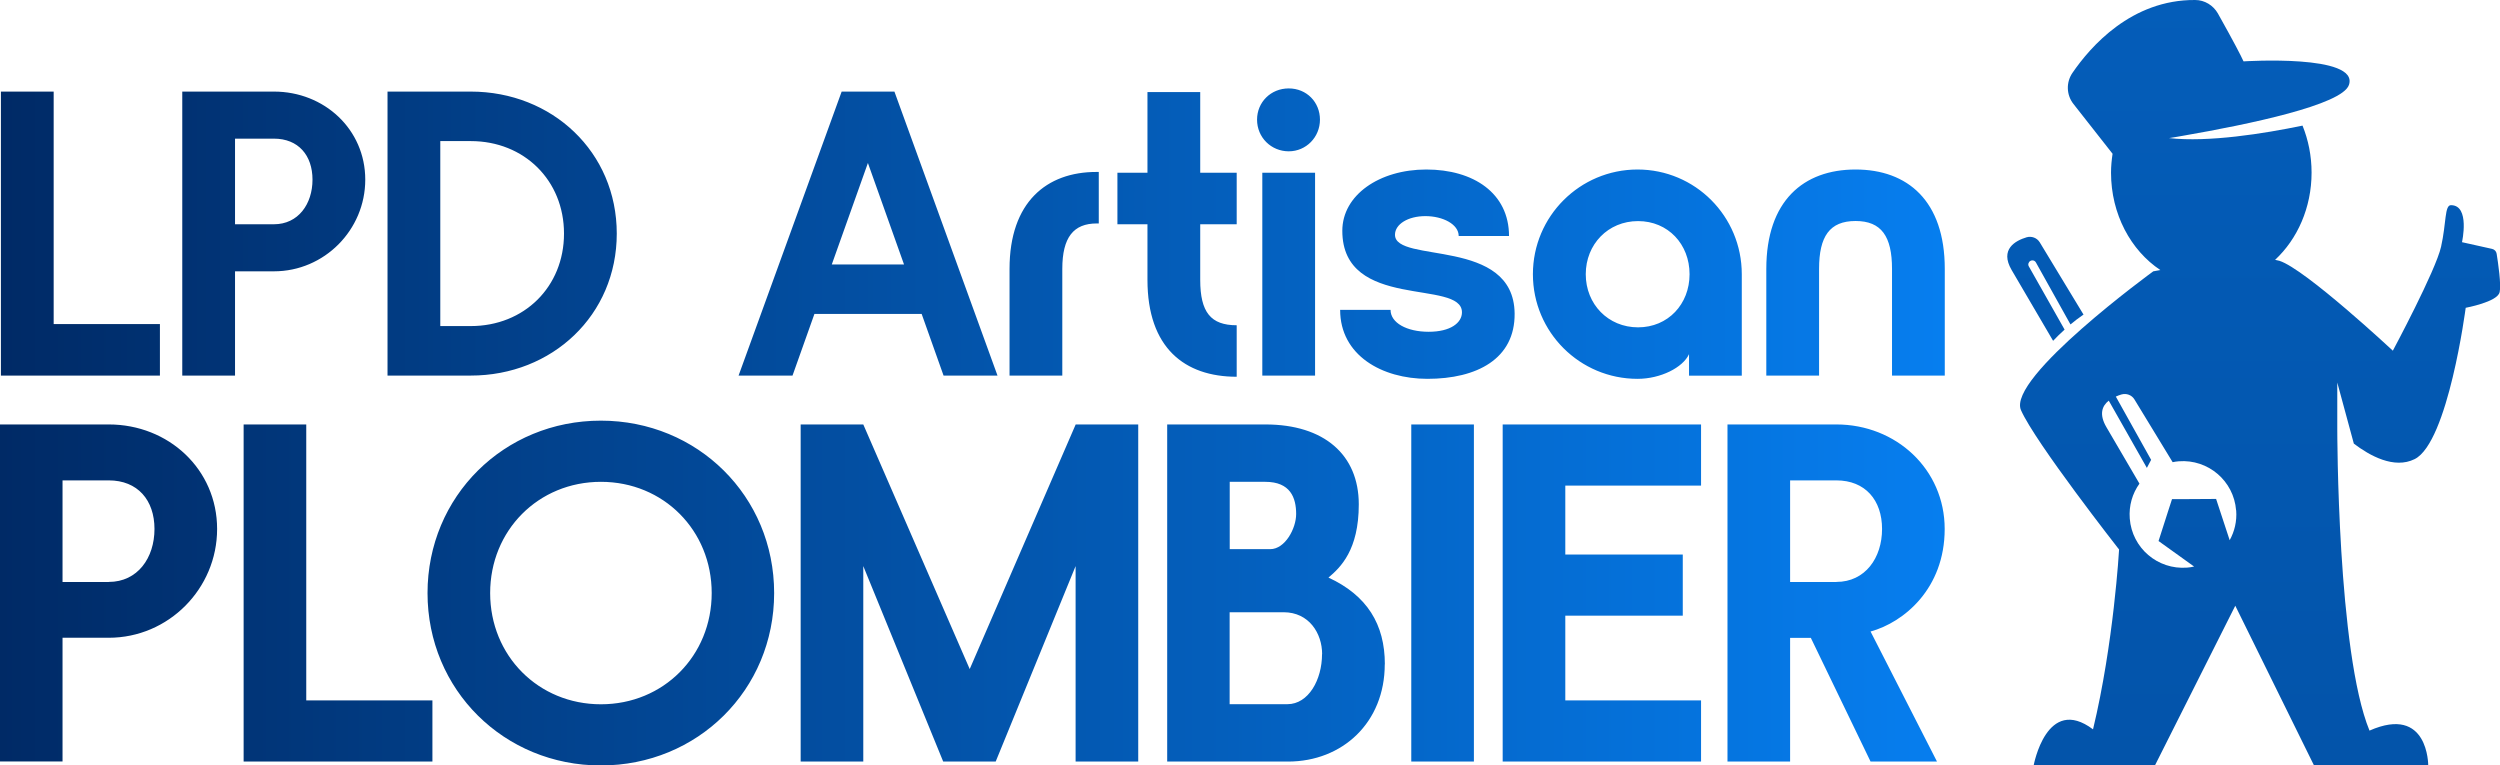
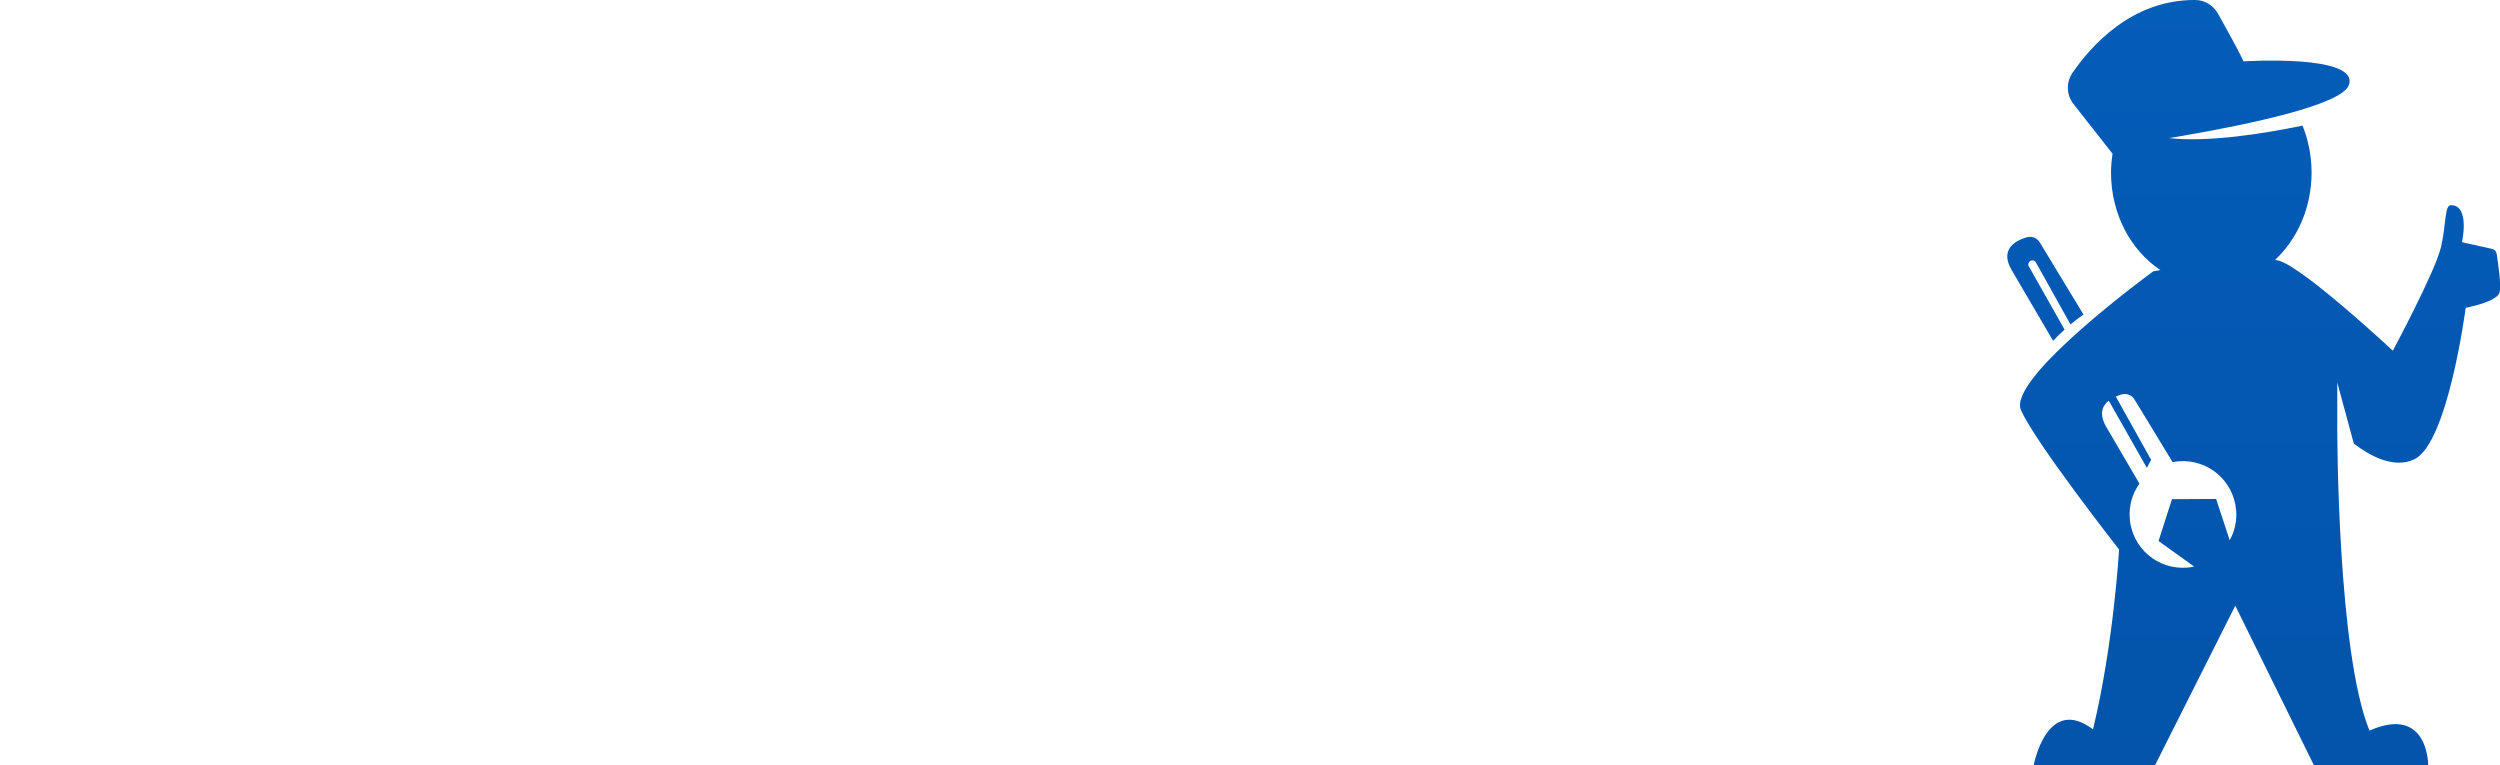
<svg xmlns="http://www.w3.org/2000/svg" xmlns:xlink="http://www.w3.org/1999/xlink" id="Calque_2" data-name="Calque 2" viewBox="0 0 276.24 84.57">
  <defs>
    <style>      .cls-1 {        fill: url(#Dégradé_sans_nom_4);      }      .cls-1, .cls-2 {        stroke-width: 0px;      }      .cls-2 {        fill: url(#Dégradé_sans_nom_4-2);      }    </style>
    <linearGradient id="Dégradé_sans_nom_4" data-name="Dégradé sans nom 4" x1="249.02" y1="467.51" x2="249.02" y2="-304.95" gradientUnits="userSpaceOnUse">
      <stop offset="0" stop-color="#002a66" />
      <stop offset="1" stop-color="#067eef" />
    </linearGradient>
    <linearGradient id="Dégradé_sans_nom_4-2" data-name="Dégradé sans nom 4" x1="0" y1="47.17" x2="214.89" y2="47.17" xlink:href="#Dégradé_sans_nom_4" />
  </defs>
  <g id="Layer_1" data-name="Layer 1">
    <g>
      <path class="cls-1" d="M226.86,37.66l-4.58-7.82c-1.35-2.3.42-3.25,1.65-3.62.55-.16,1.15.06,1.45.55l4.84,7.99c-.53.36-1.01.73-1.44,1.09l-3.82-6.85c-.08-.15-.23-.23-.39-.23-.07,0-.15.02-.22.06-.21.12-.3.4-.17.61l3.95,6.98c-.5.45-.92.87-1.26,1.23ZM276.19,32.3c-.23,1.06-3.74,1.71-3.74,1.71,0,0-1.94,14.87-5.64,16.72-2.27,1.13-4.97-.38-6.72-1.71l-1.83-6.75v5.13c0,.2,0,24.67,3.56,33.33,6.53-2.88,6.49,3.85,6.49,3.85h-12.62l-8.7-17.65-8.88,17.65h-13.4s1.43-7.84,6.56-3.99c2.29-9.5,2.88-19.87,2.88-19.87,0,0-9.27-11.83-10.84-15.4-1.57-3.56,14.62-15.34,14.62-15.34,0,0,.29-.05.78-.14-3.26-2.17-5.45-6.17-5.45-10.76,0-.71.07-1.41.17-2.09l-4.32-5.5c-.79-1-.83-2.39-.11-3.44C230.98,5.16,235.51-.05,242.56,0c1.04,0,2,.59,2.51,1.49,1.81,3.23,2.55,4.67,2.83,5.29.01,0,.03,0,.04,0,0,0,12.75-.82,11.61,2.6-.74,2.21-11.07,4.36-18.28,5.61-.57.1-1.11.2-1.6.27,4.37.48,10.45-.49,14.75-1.38.64,1.58,1,3.34,1,5.19,0,3.88-1.57,7.35-4.03,9.64.18.03.34.07.48.11,2.86.91,12.53,9.93,12.53,9.93,0,0,4.74-8.85,5.33-11.49.59-2.64.38-4.59,1.09-4.59,2.14,0,1.22,4.09,1.22,4.09l3.32.74c.27.06.47.27.51.54.16,1,.52,3.43.33,4.26ZM247.08,56.39c-.25-3.24-3.08-5.67-6.33-5.42-.23.02-.46.05-.68.1l-4.22-6.93c-.3-.5-.89-.71-1.45-.55-.19.06-.4.13-.61.23l3.9,6.99-.47.89-4.21-7.43c-.72.56-1.11,1.48-.26,2.93l3.65,6.24c-.78,1.09-1.18,2.43-1.07,3.86.25,3.25,3.08,5.67,6.33,5.42.27-.02.53-.06.78-.12l-3.93-2.82,1.09-3.4.4-1.23h1.6s3.27-.02,3.27-.02l1.5,4.56c.54-.97.81-2.1.72-3.29Z" />
-       <path class="cls-2" d="M17.67,35.81v5.69H.1V10.12h5.83v25.69h11.74ZM20.14,10.12h10.13c5.56,0,10.09,4.17,10.09,9.73s-4.53,10.13-10.09,10.13h-4.3v11.52h-5.83V10.12ZM30.27,24.78c2.69,0,4.26-2.24,4.26-4.93s-1.57-4.53-4.26-4.53h-4.3v9.46h4.3ZM68.15,25.81c0,9.01-7.13,15.69-16.14,15.69h-9.19V10.12h9.19c9.01,0,16.14,6.68,16.14,15.69ZM62.32,25.81c0-5.87-4.39-10.22-10.31-10.22h-3.36v20.44h3.36c5.92,0,10.31-4.35,10.31-10.22ZM101.82,34.69h-11.83l-2.42,6.81h-5.96l11.39-31.38h5.83l11.39,31.38h-5.96l-2.42-6.81ZM99.89,29.22l-3.99-11.21-3.99,11.21h7.98ZM111.55,29.71c0-7.4,4.12-10.71,9.59-10.71h.27v5.69h-.22c-2.56,0-3.81,1.52-3.81,5.02v11.79h-5.83v-11.79ZM132.62,24.78v6.14c0,3.59,1.17,5.02,4.03,5.02v5.69c-5.74,0-9.86-3.18-9.86-10.71v-6.14h-3.32v-5.69h3.32v-8.92h5.83v8.92h4.03v5.69h-4.03ZM138.9,13.22c0-1.93,1.52-3.45,3.5-3.45s3.45,1.52,3.45,3.45-1.52,3.5-3.45,3.5-3.5-1.52-3.5-3.5ZM139.48,19.09h5.83v22.41h-5.83v-22.41ZM148.09,34.24h5.56c0,1.43,1.79,2.42,4.21,2.42s3.68-.99,3.68-2.15c0-3.72-13.22-.13-13.22-9.01,0-3.94,4.08-6.77,9.28-6.77s9.14,2.6,9.14,7.35h-5.56c0-1.3-1.75-2.2-3.68-2.2s-3.36.9-3.36,2.06c0,3.23,13.13.22,13.22,8.7.05,5.02-4.17,7.22-9.64,7.22-5.02,0-9.64-2.6-9.64-7.62ZM169.38,30.3c0-6.41,5.2-11.57,11.56-11.57s11.52,5.15,11.52,11.57v11.21h-5.83v-2.38c-.67,1.48-3.14,2.73-5.69,2.73-6.37,0-11.56-5.15-11.56-11.56ZM186.69,30.3c0-3.32-2.38-5.87-5.69-5.87s-5.78,2.56-5.78,5.87,2.47,5.87,5.78,5.87,5.69-2.56,5.69-5.87ZM214.89,41.5h-5.83v-11.79c0-3.59-1.17-5.29-4.03-5.29s-4.03,1.7-4.03,5.29v11.79h-5.83v-11.79c0-7.53,4.12-10.98,9.86-10.98s9.86,3.45,9.86,10.98v11.79ZM0,46.9h12.02c6.6,0,11.97,4.95,11.97,11.55s-5.37,12.02-11.97,12.02h-5.11v13.67H0v-37.25ZM12.02,64.3c3.19,0,5.05-2.66,5.05-5.85s-1.86-5.37-5.05-5.37h-5.11v11.23h5.11ZM47.78,77.39v6.76h-20.86v-37.25h6.92v30.49h13.94ZM47.24,65.53c0-10.69,8.46-19.05,19.15-19.05s19.15,8.35,19.15,19.05-8.46,19.05-19.15,19.05-19.15-8.35-19.15-19.05ZM78.64,65.53c0-6.92-5.32-12.29-12.24-12.29s-12.24,5.37-12.24,12.29,5.32,12.29,12.24,12.29,12.24-5.37,12.24-12.29ZM125.77,46.9v37.25h-6.92v-21.6l-8.83,21.6h-5.8l-8.83-21.6v21.6h-6.92v-37.25h6.92l11.76,27.03,11.71-27.03h6.92ZM153.01,73.4c0,6.44-4.68,10.75-10.69,10.75h-13.35v-37.25h10.85c6.49,0,10.32,3.35,10.32,8.83,0,5.05-2.02,6.97-3.35,8.09,4.26,1.97,6.23,5.16,6.23,9.58ZM135.88,53.23v7.45h4.47c1.65,0,2.87-2.29,2.87-3.88,0-1.81-.64-3.56-3.41-3.56h-3.94ZM146.09,72.28c0-2.29-1.44-4.63-4.26-4.63h-5.96v10.16h6.38c2.34,0,3.83-2.71,3.83-5.53ZM155.94,84.15v-37.25h6.92v37.25h-6.92ZM172.96,53.66v7.61h12.98v6.76h-12.98v9.36h15v6.76h-21.92v-37.25h21.92v6.76h-15ZM190.89,46.9h12.02c6.6,0,11.97,4.95,11.97,11.55s-4.52,10.32-8.19,11.33l7.34,14.37h-7.34l-6.6-13.67h-2.29v13.67h-6.92v-37.25ZM202.91,64.3c3.19,0,5.05-2.66,5.05-5.85s-1.86-5.37-5.05-5.37h-5.11v11.23h5.11Z" />
    </g>
  </g>
</svg>